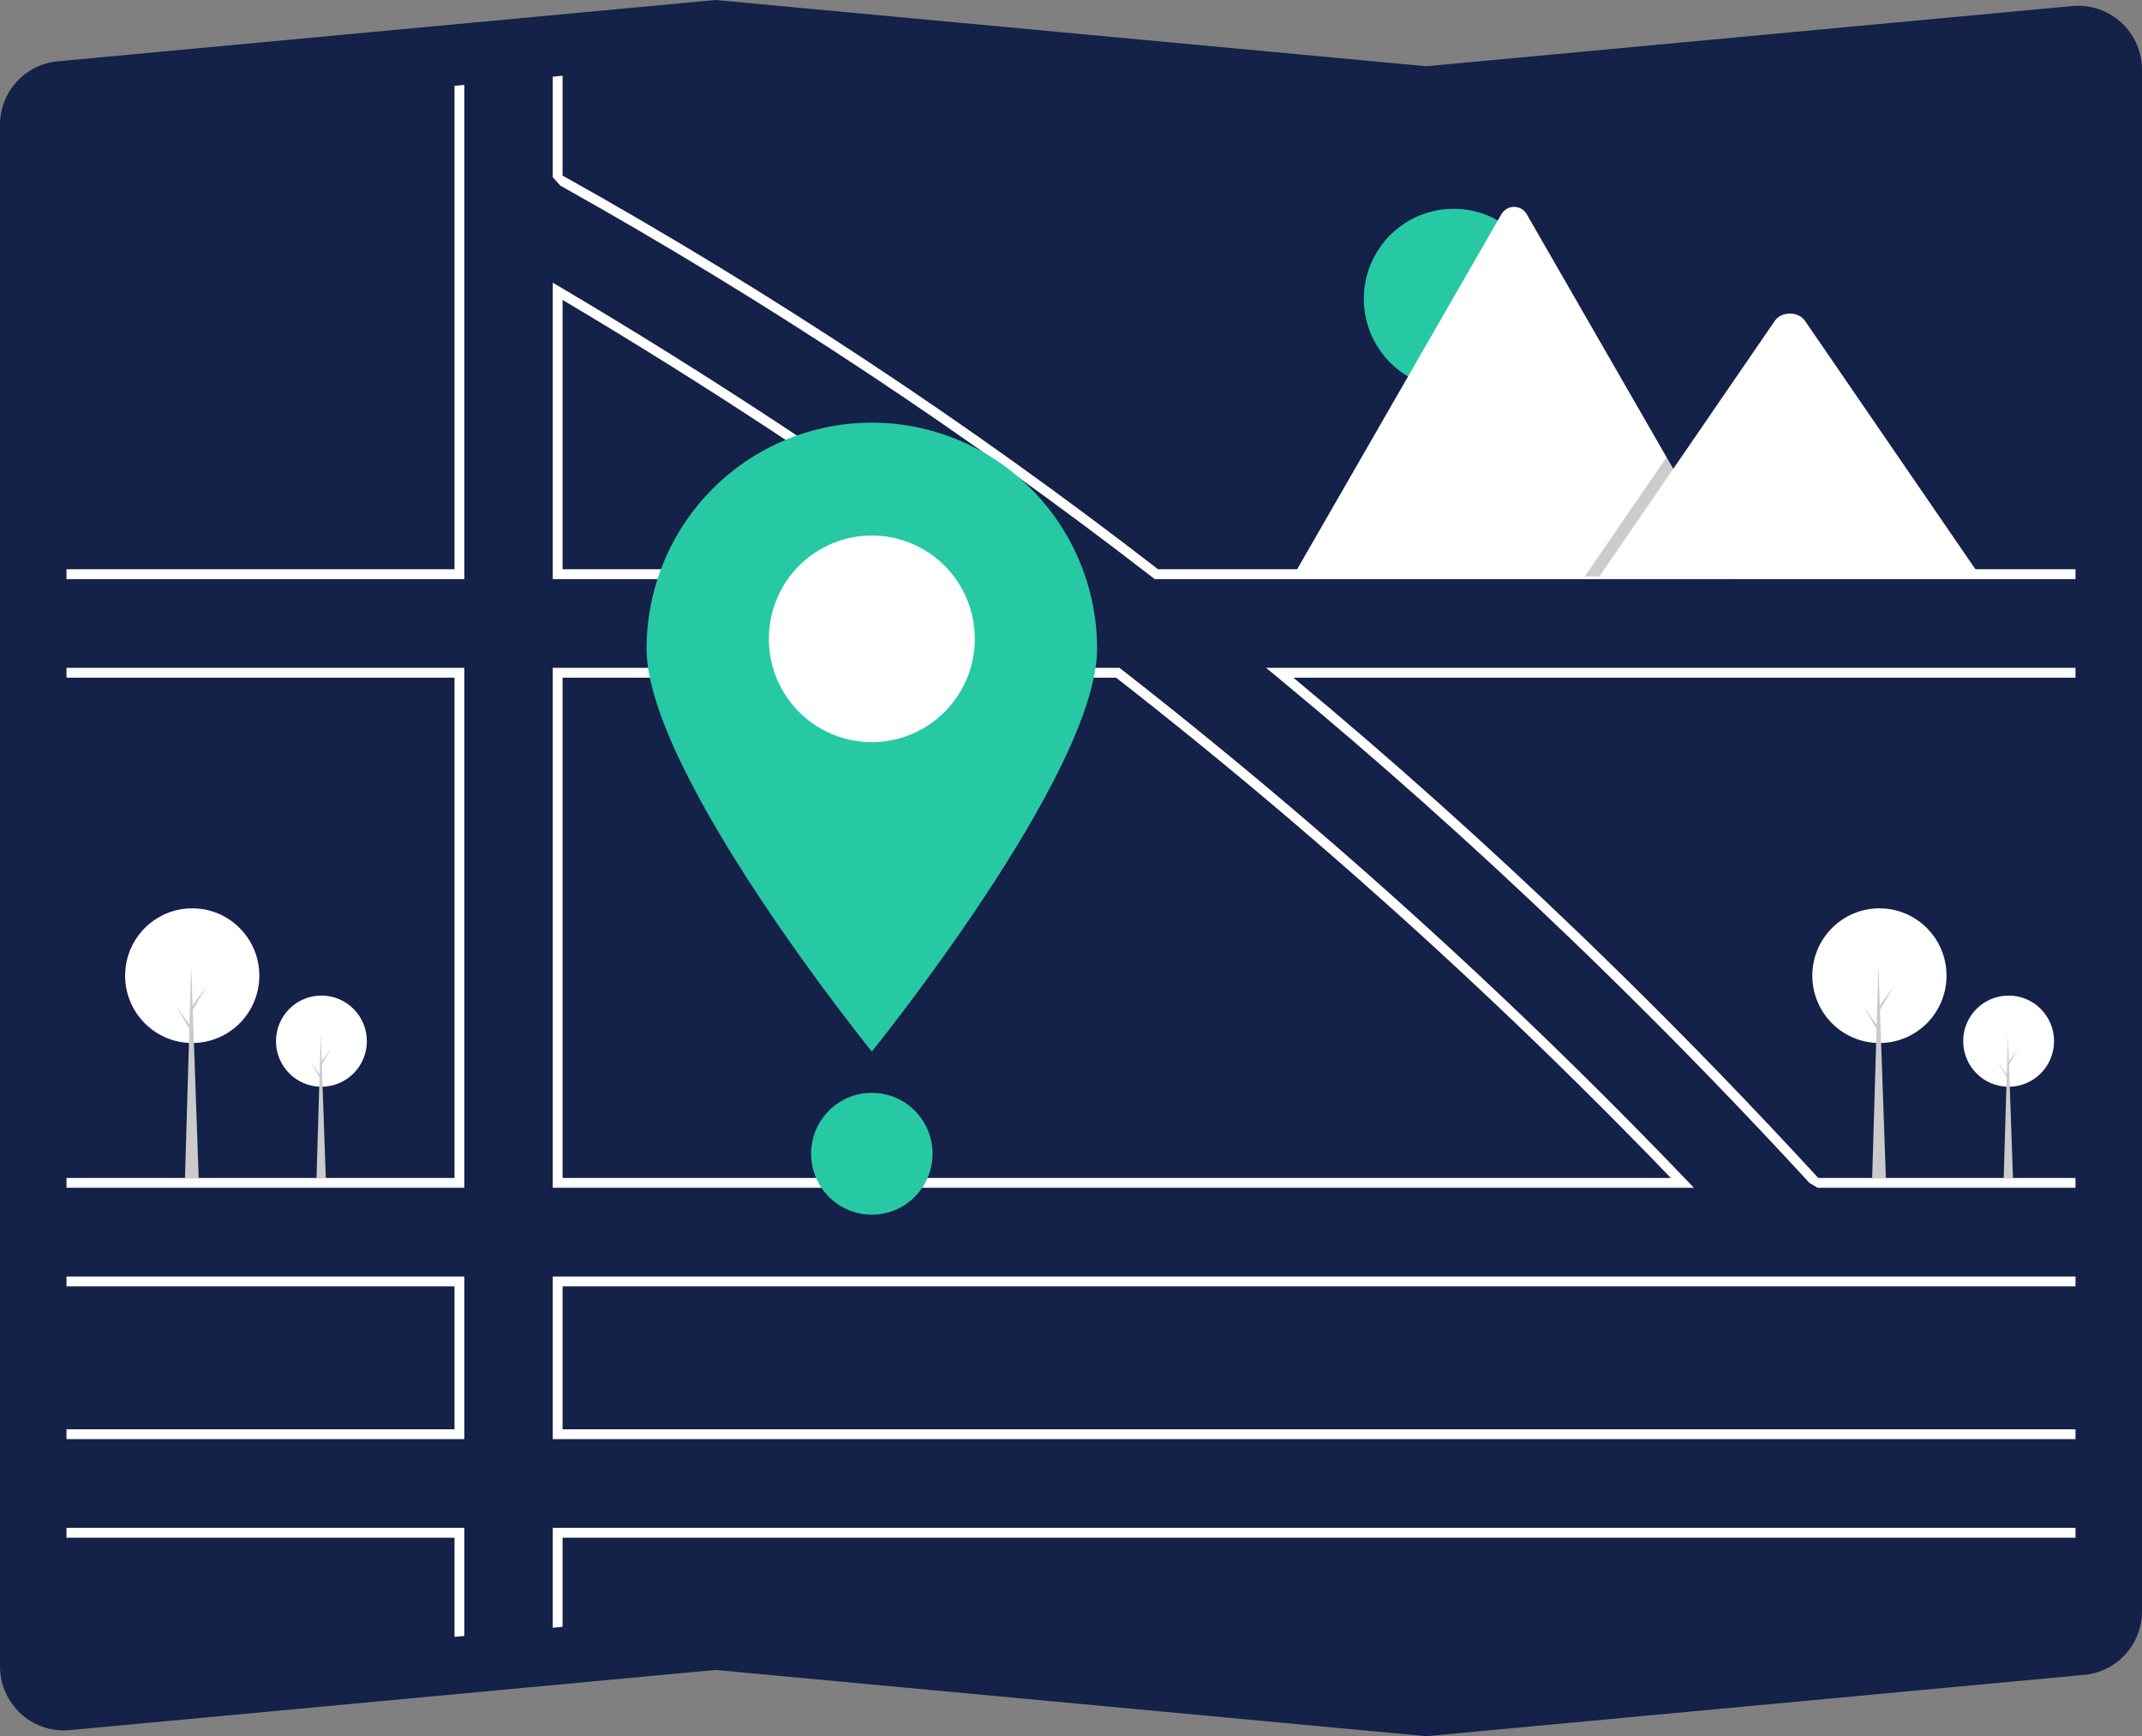
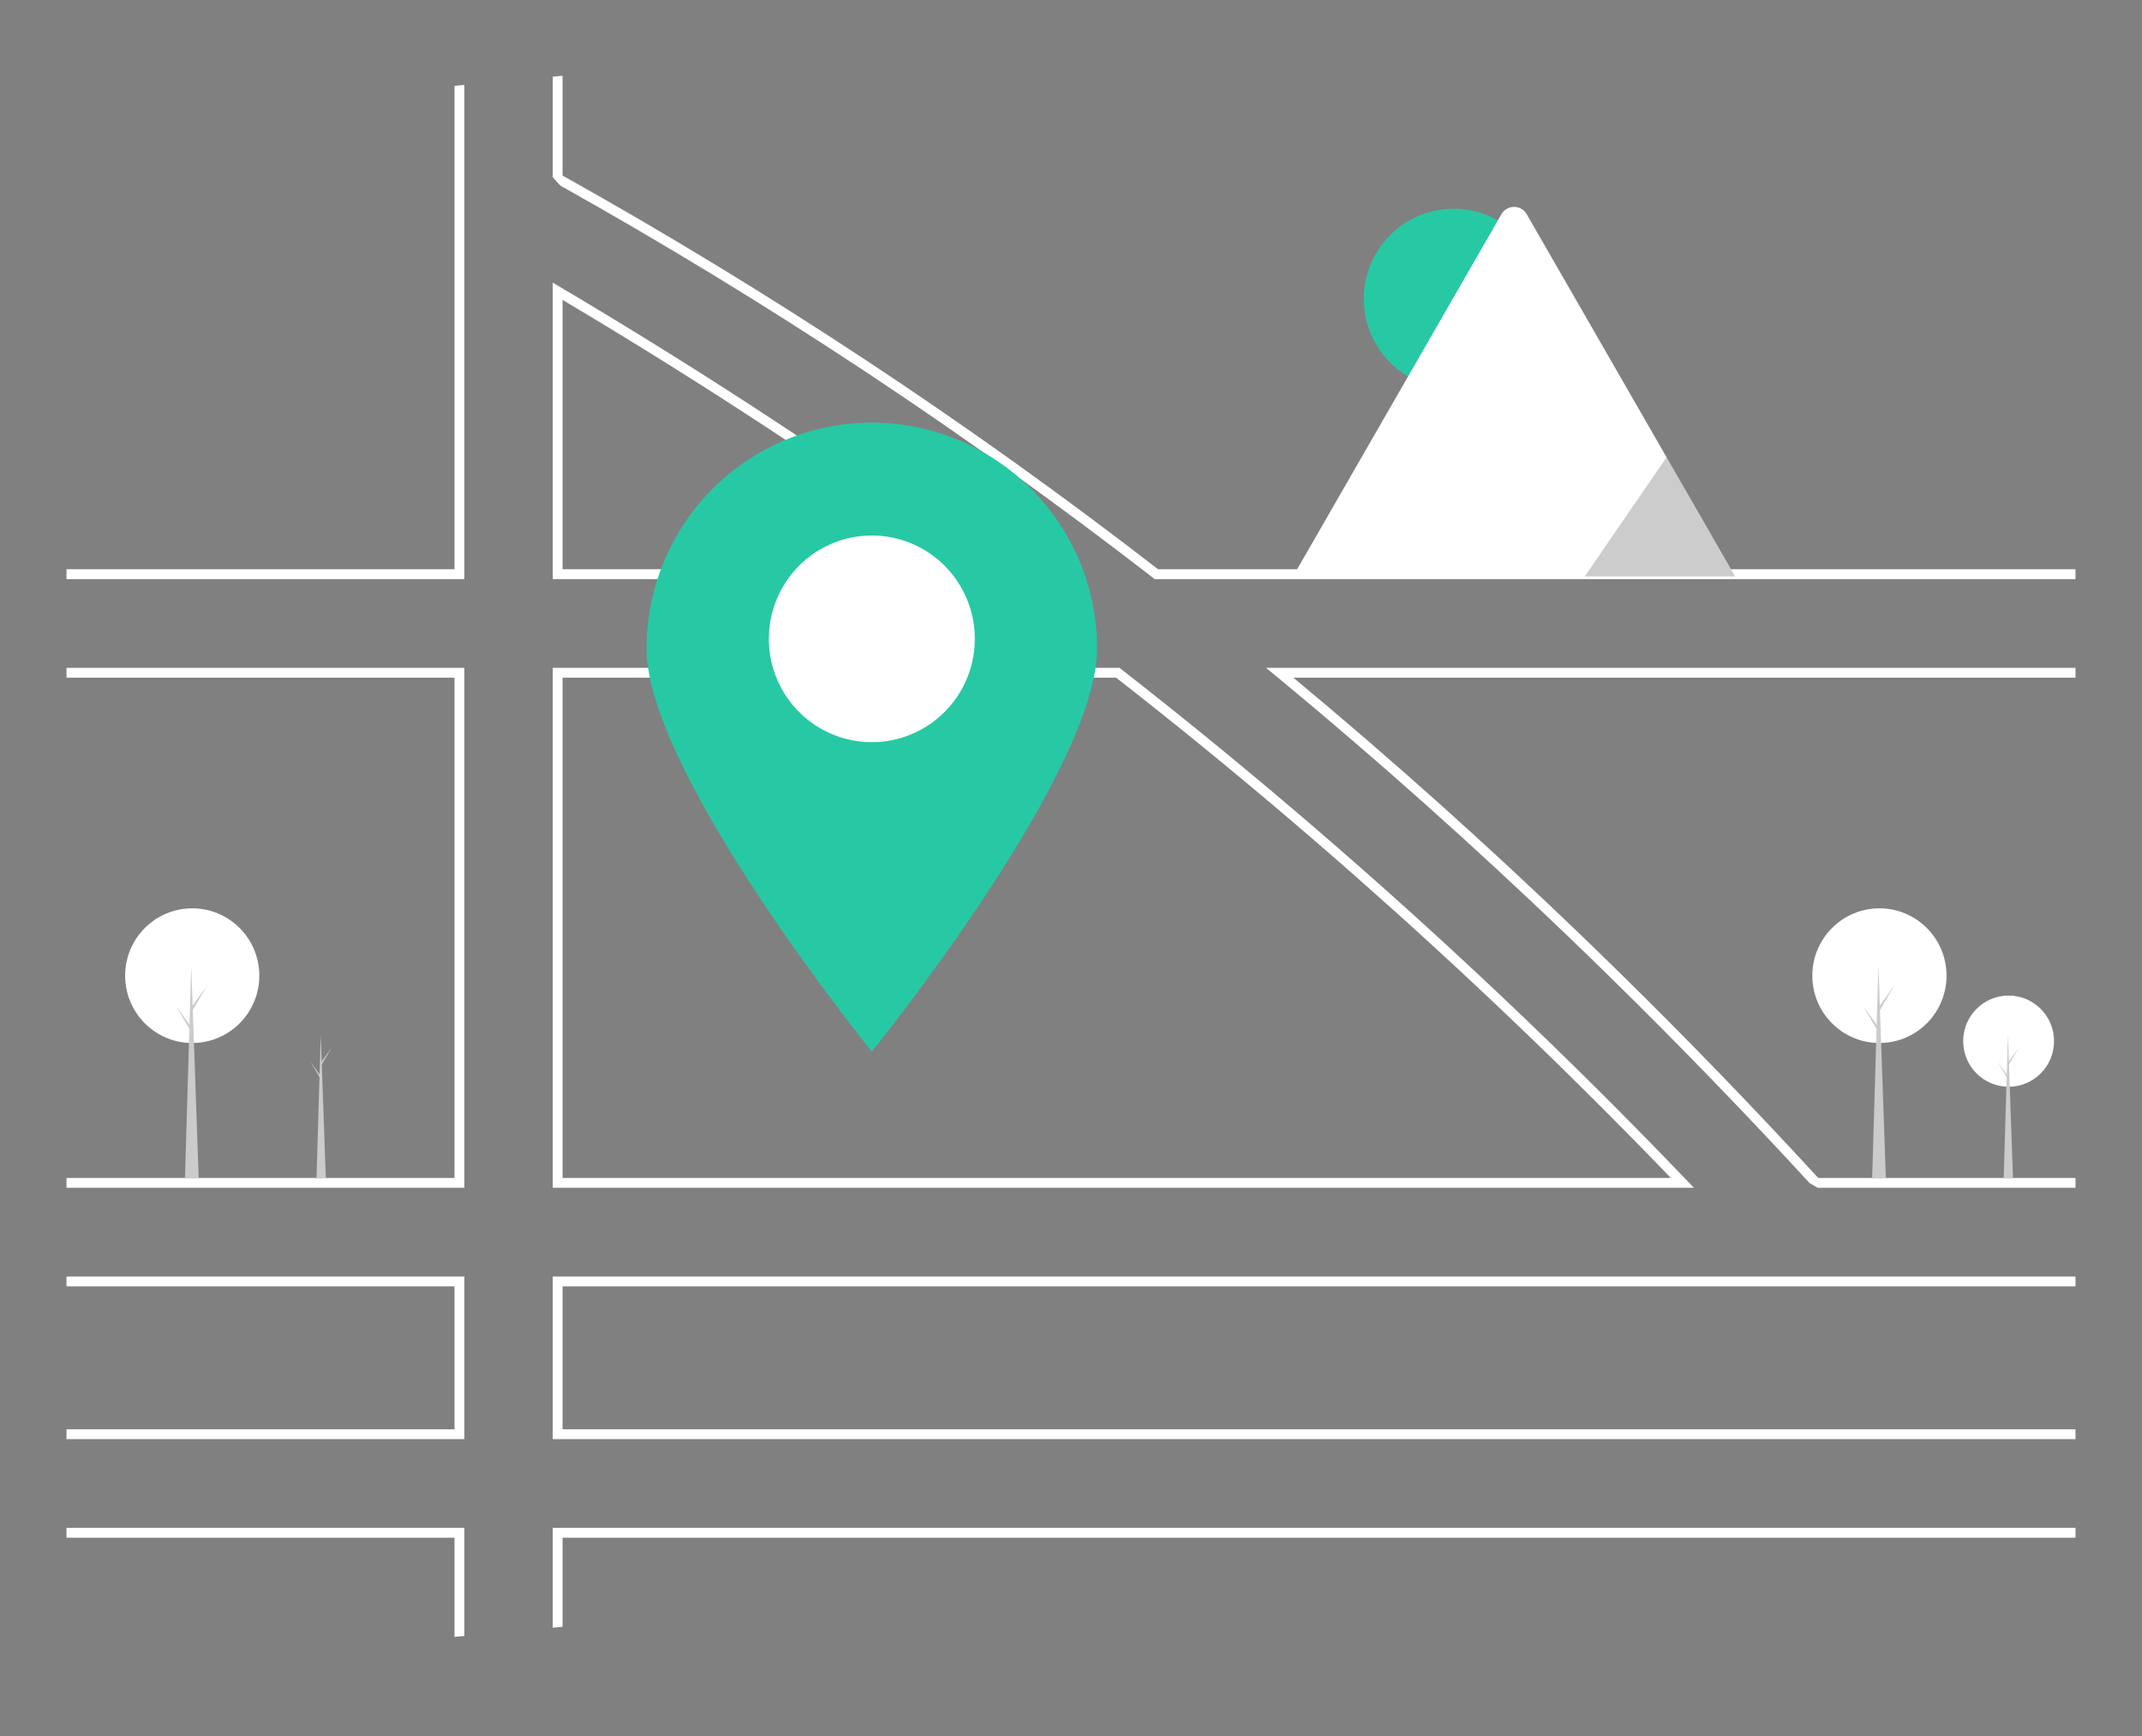
<svg xmlns="http://www.w3.org/2000/svg" width="248" height="201" viewBox="0 0 248 201" fill="none">
  <rect x="0" y="0" width="248" height="201" fill="#808080" stroke="none" />
  <g clip-path="url(#clip0_305_4131)">
-     <path d="M165.144 201L165.091 200.995L82.856 193.331L8.077 200.3C6.125 200.482 4.18 199.878 2.671 198.622C1.163 197.366 0.213 195.559 0.032 193.6C0.011 193.372 8.00279e-05 193.144 6.16859e-05 192.914V14.483C-0.007 12.632 0.678 10.846 1.92 9.478C3.163 8.11 4.872 7.261 6.71 7.097L82.856 0L82.909 0.005L165.144 7.669L239.923 0.7C241.875 0.518 243.82 1.122 245.328 2.378C246.837 3.634 247.787 5.441 247.968 7.4C247.989 7.628 248 7.856 248 8.086V186.517C248.008 188.368 247.322 190.154 246.08 191.522C244.837 192.889 243.128 193.739 241.29 193.903L165.144 201Z" fill="#142148" />
    <path d="M114.633 66.011C98.715 54.379 81.966 43.35 64.856 33.23L63.997 32.723V67.044H116.047L114.633 66.011ZM65.135 65.903V34.722C81.411 44.383 97.35 54.864 112.549 65.903L65.135 65.903ZM195.196 136.545C188.311 129.364 181.249 122.346 174.008 115.493C172.012 113.601 170.003 111.725 167.982 109.864C155.65 98.498 142.911 87.688 129.767 77.434L129.613 77.314H63.997V137.512H196.123L195.196 136.545ZM65.135 136.371V78.456H129.224C141.898 88.347 154.229 98.791 166.216 109.79C168.298 111.698 170.365 113.622 172.418 115.561C179.596 122.328 186.605 129.265 193.447 136.371H65.135ZM195.196 136.545C188.311 129.364 181.249 122.346 174.008 115.493C172.012 113.601 170.003 111.725 167.982 109.864C155.65 98.498 142.911 87.688 129.767 77.434L129.613 77.314H63.997V137.512H196.123L195.196 136.545ZM65.135 136.371V78.456H129.224C141.898 88.347 154.229 98.791 166.216 109.79C168.298 111.698 170.365 113.622 172.418 115.561C179.596 122.328 186.605 129.265 193.447 136.371H65.135ZM114.633 66.011C98.715 54.379 81.966 43.35 64.856 33.23L63.997 32.723V67.044H116.047L114.633 66.011ZM65.135 65.903V34.722C81.411 44.383 97.35 54.864 112.549 65.903L65.135 65.903ZM114.633 66.011C98.715 54.379 81.966 43.35 64.856 33.23L63.997 32.723V67.044H116.047L114.633 66.011ZM65.135 65.903V34.722C81.411 44.383 97.35 54.864 112.549 65.903L65.135 65.903ZM195.196 136.545C188.311 129.364 181.249 122.346 174.008 115.493C172.012 113.601 170.003 111.725 167.982 109.864C155.65 98.498 142.911 87.688 129.767 77.434L129.613 77.314H63.997V137.512H196.123L195.196 136.545ZM65.135 136.371V78.456H129.224C141.898 88.347 154.229 98.791 166.216 109.79C168.298 111.698 170.365 113.622 172.418 115.561C179.596 122.328 186.605 129.265 193.447 136.371H65.135ZM7.699 147.782V148.924H52.623V165.471H7.699V166.612H53.76V147.782H7.699ZM63.997 176.883V188.446L65.135 188.34V178.024H240.301V176.883L63.997 176.883ZM240.301 148.924V147.782H63.997V166.612H240.301V165.471H65.135V148.924L240.301 148.924ZM134.078 65.903C112.256 49.014 89.212 33.78 65.135 20.326V8.772L63.997 8.878V20.521L64.873 21.488C88.852 34.905 111.803 50.092 133.537 66.924L133.691 67.044H240.301V65.903L134.078 65.903ZM52.623 65.903H7.699V67.044H53.76V9.83L52.623 9.936L52.623 65.903ZM240.301 77.314H146.578L147.804 78.324C159.343 87.85 170.673 97.954 181.794 108.634C183.375 110.152 184.95 111.682 186.52 113.225C194.334 120.885 201.996 128.795 209.505 136.955L210.442 137.512H240.301V136.371H210.514C203.087 128.291 195.498 120.445 187.748 112.834C186.198 111.31 184.643 109.797 183.082 108.295C172.202 97.821 161.09 87.875 149.746 78.456H240.301V77.314ZM7.699 176.883V178.024H52.623V189.504L53.76 189.399V176.883H7.699ZM7.699 77.314V78.456H52.623V136.371H7.699V137.512H53.76V77.314H7.699ZM114.633 66.011C98.715 54.379 81.966 43.35 64.856 33.23L63.997 32.723V67.044H116.047L114.633 66.011ZM65.135 65.903V34.722C81.411 44.383 97.35 54.864 112.549 65.903L65.135 65.903ZM195.196 136.545C188.311 129.364 181.249 122.346 174.008 115.493C172.012 113.601 170.003 111.725 167.982 109.864C155.65 98.498 142.911 87.688 129.767 77.434L129.613 77.314H63.997V137.512H196.123L195.196 136.545ZM65.135 136.371V78.456H129.224C141.898 88.347 154.229 98.791 166.216 109.79C168.298 111.698 170.365 113.622 172.418 115.561C179.596 122.328 186.605 129.265 193.447 136.371H65.135ZM114.633 66.011C98.715 54.379 81.966 43.35 64.856 33.23L63.997 32.723V67.044H116.047L114.633 66.011ZM65.135 65.903V34.722C81.411 44.383 97.35 54.864 112.549 65.903L65.135 65.903ZM195.196 136.545C188.311 129.364 181.249 122.346 174.008 115.493C172.012 113.601 170.003 111.725 167.982 109.864C155.65 98.498 142.911 87.688 129.767 77.434L129.613 77.314H63.997V137.512H196.123L195.196 136.545ZM65.135 136.371V78.456H129.224C141.898 88.347 154.229 98.791 166.216 109.79C168.298 111.698 170.365 113.622 172.418 115.561C179.596 122.328 186.605 129.265 193.447 136.371H65.135Z" fill="white" />
    <path d="M127.019 75.097C127.019 89.548 100.939 121.74 100.939 121.74C100.939 121.74 74.859 89.548 74.859 75.097C74.859 68.157 77.607 61.502 82.498 56.595C87.389 51.688 94.022 48.931 100.939 48.931C107.856 48.931 114.49 51.688 119.38 56.595C124.271 61.502 127.019 68.157 127.019 75.097Z" fill="#27C9A4" />
    <path d="M112.862 73.96C112.862 76.325 112.163 78.638 110.853 80.605C109.543 82.572 107.681 84.105 105.502 85.01C103.324 85.916 100.927 86.153 98.614 85.691C96.301 85.23 94.177 84.09 92.51 82.418C90.842 80.745 89.707 78.613 89.247 76.293C88.787 73.973 89.023 71.568 89.925 69.382C90.828 67.196 92.356 65.328 94.316 64.014C96.277 62.7 98.582 61.998 100.94 61.998C102.506 61.997 104.056 62.306 105.503 62.907C106.95 63.508 108.264 64.389 109.372 65.5C110.479 66.611 111.357 67.93 111.956 69.381C112.555 70.833 112.863 72.388 112.862 73.96Z" fill="white" />
-     <path d="M100.939 140.625C104.822 140.625 107.97 137.467 107.97 133.572C107.97 129.676 104.822 126.518 100.939 126.518C97.057 126.518 93.909 129.676 93.909 133.572C93.909 137.467 97.057 140.625 100.939 140.625Z" fill="#27C9A4" />
    <path d="M168.298 45.027C174.039 45.027 178.693 40.358 178.693 34.598C178.693 28.839 174.039 24.17 168.298 24.17C162.558 24.17 157.904 28.839 157.904 34.598C157.904 40.358 162.558 45.027 168.298 45.027Z" fill="#27C9A4" />
    <path d="M200.894 66.735H149.903C149.84 66.736 149.776 66.73 149.713 66.719L173.829 24.809C173.976 24.548 174.19 24.331 174.448 24.18C174.706 24.029 175 23.95 175.299 23.95C175.598 23.95 175.891 24.029 176.149 24.18C176.408 24.331 176.621 24.548 176.768 24.809L192.953 52.934L193.729 54.28L200.894 66.735Z" fill="white" />
    <path opacity="0.2" d="M200.894 66.735H183.484L192.031 54.28L192.646 53.383L192.953 52.934L193.729 54.28L200.894 66.735Z" fill="black" />
-     <path d="M229.285 66.734H185.183L193.729 54.28L194.344 53.383L205.48 37.152C206.211 36.088 207.967 36.022 208.825 36.952C208.883 37.015 208.937 37.082 208.986 37.152L229.285 66.734Z" fill="white" />
    <path d="M232.558 125.814C235.463 125.814 237.818 123.451 237.818 120.536C237.818 117.621 235.463 115.258 232.558 115.258C229.652 115.258 227.297 117.621 227.297 120.536C227.297 123.451 229.652 125.814 232.558 125.814Z" fill="white" />
    <path d="M233.065 136.433H231.987L232.478 119.741L233.065 136.433Z" fill="#CBCBCB" />
    <path d="M232.573 122.905L233.73 121.299L232.557 123.302L232.431 123.08L232.573 122.905Z" fill="#CBCBCB" />
    <path d="M232.447 124.526L231.29 122.921L232.463 124.924L232.589 124.701L232.447 124.526Z" fill="#CBCBCB" />
    <path d="M217.6 120.749C221.891 120.749 225.369 117.259 225.369 112.954C225.369 108.649 221.891 105.159 217.6 105.159C213.309 105.159 209.83 108.649 209.83 112.954C209.83 117.259 213.309 120.749 217.6 120.749Z" fill="white" />
    <path d="M218.348 136.433H216.757L217.482 111.78L218.348 136.433Z" fill="#CBCBCB" />
    <path d="M217.623 116.452L219.331 114.081L217.599 117.04L217.412 116.711L217.623 116.452Z" fill="#CBCBCB" />
    <path d="M217.436 118.847L215.728 116.476L217.459 119.434L217.647 119.106L217.436 118.847Z" fill="#CBCBCB" />
-     <path d="M37.215 125.814C40.12 125.814 42.475 123.451 42.475 120.536C42.475 117.621 40.12 115.258 37.215 115.258C34.309 115.258 31.954 117.621 31.954 120.536C31.954 123.451 34.309 125.814 37.215 125.814Z" fill="white" />
    <path d="M37.722 136.433H36.645L37.136 119.741L37.722 136.433Z" fill="#CBCBCB" />
    <path d="M37.23 122.905L38.387 121.299L37.214 123.302L37.088 123.08L37.23 122.905Z" fill="#CBCBCB" />
    <path d="M37.104 124.526L35.947 122.921L37.12 124.924L37.247 124.701L37.104 124.526Z" fill="#CBCBCB" />
    <path d="M22.257 120.749C26.548 120.749 30.026 117.259 30.026 112.954C30.026 108.649 26.548 105.159 22.257 105.159C17.966 105.159 14.487 108.649 14.487 112.954C14.487 117.259 17.966 120.749 22.257 120.749Z" fill="white" />
    <path d="M23.005 136.433H21.414L22.14 111.78L23.005 136.433Z" fill="#CBCBCB" />
    <path d="M22.28 116.452L23.988 114.081L22.256 117.04L22.069 116.711L22.28 116.452Z" fill="#CBCBCB" />
    <path d="M22.093 118.847L20.385 116.476L22.117 119.434L22.304 119.106L22.093 118.847Z" fill="#CBCBCB" />
  </g>
  <defs>
    <clipPath id="clip0_305_4131">
      <rect width="248" height="201" fill="white" />
    </clipPath>
  </defs>
</svg>